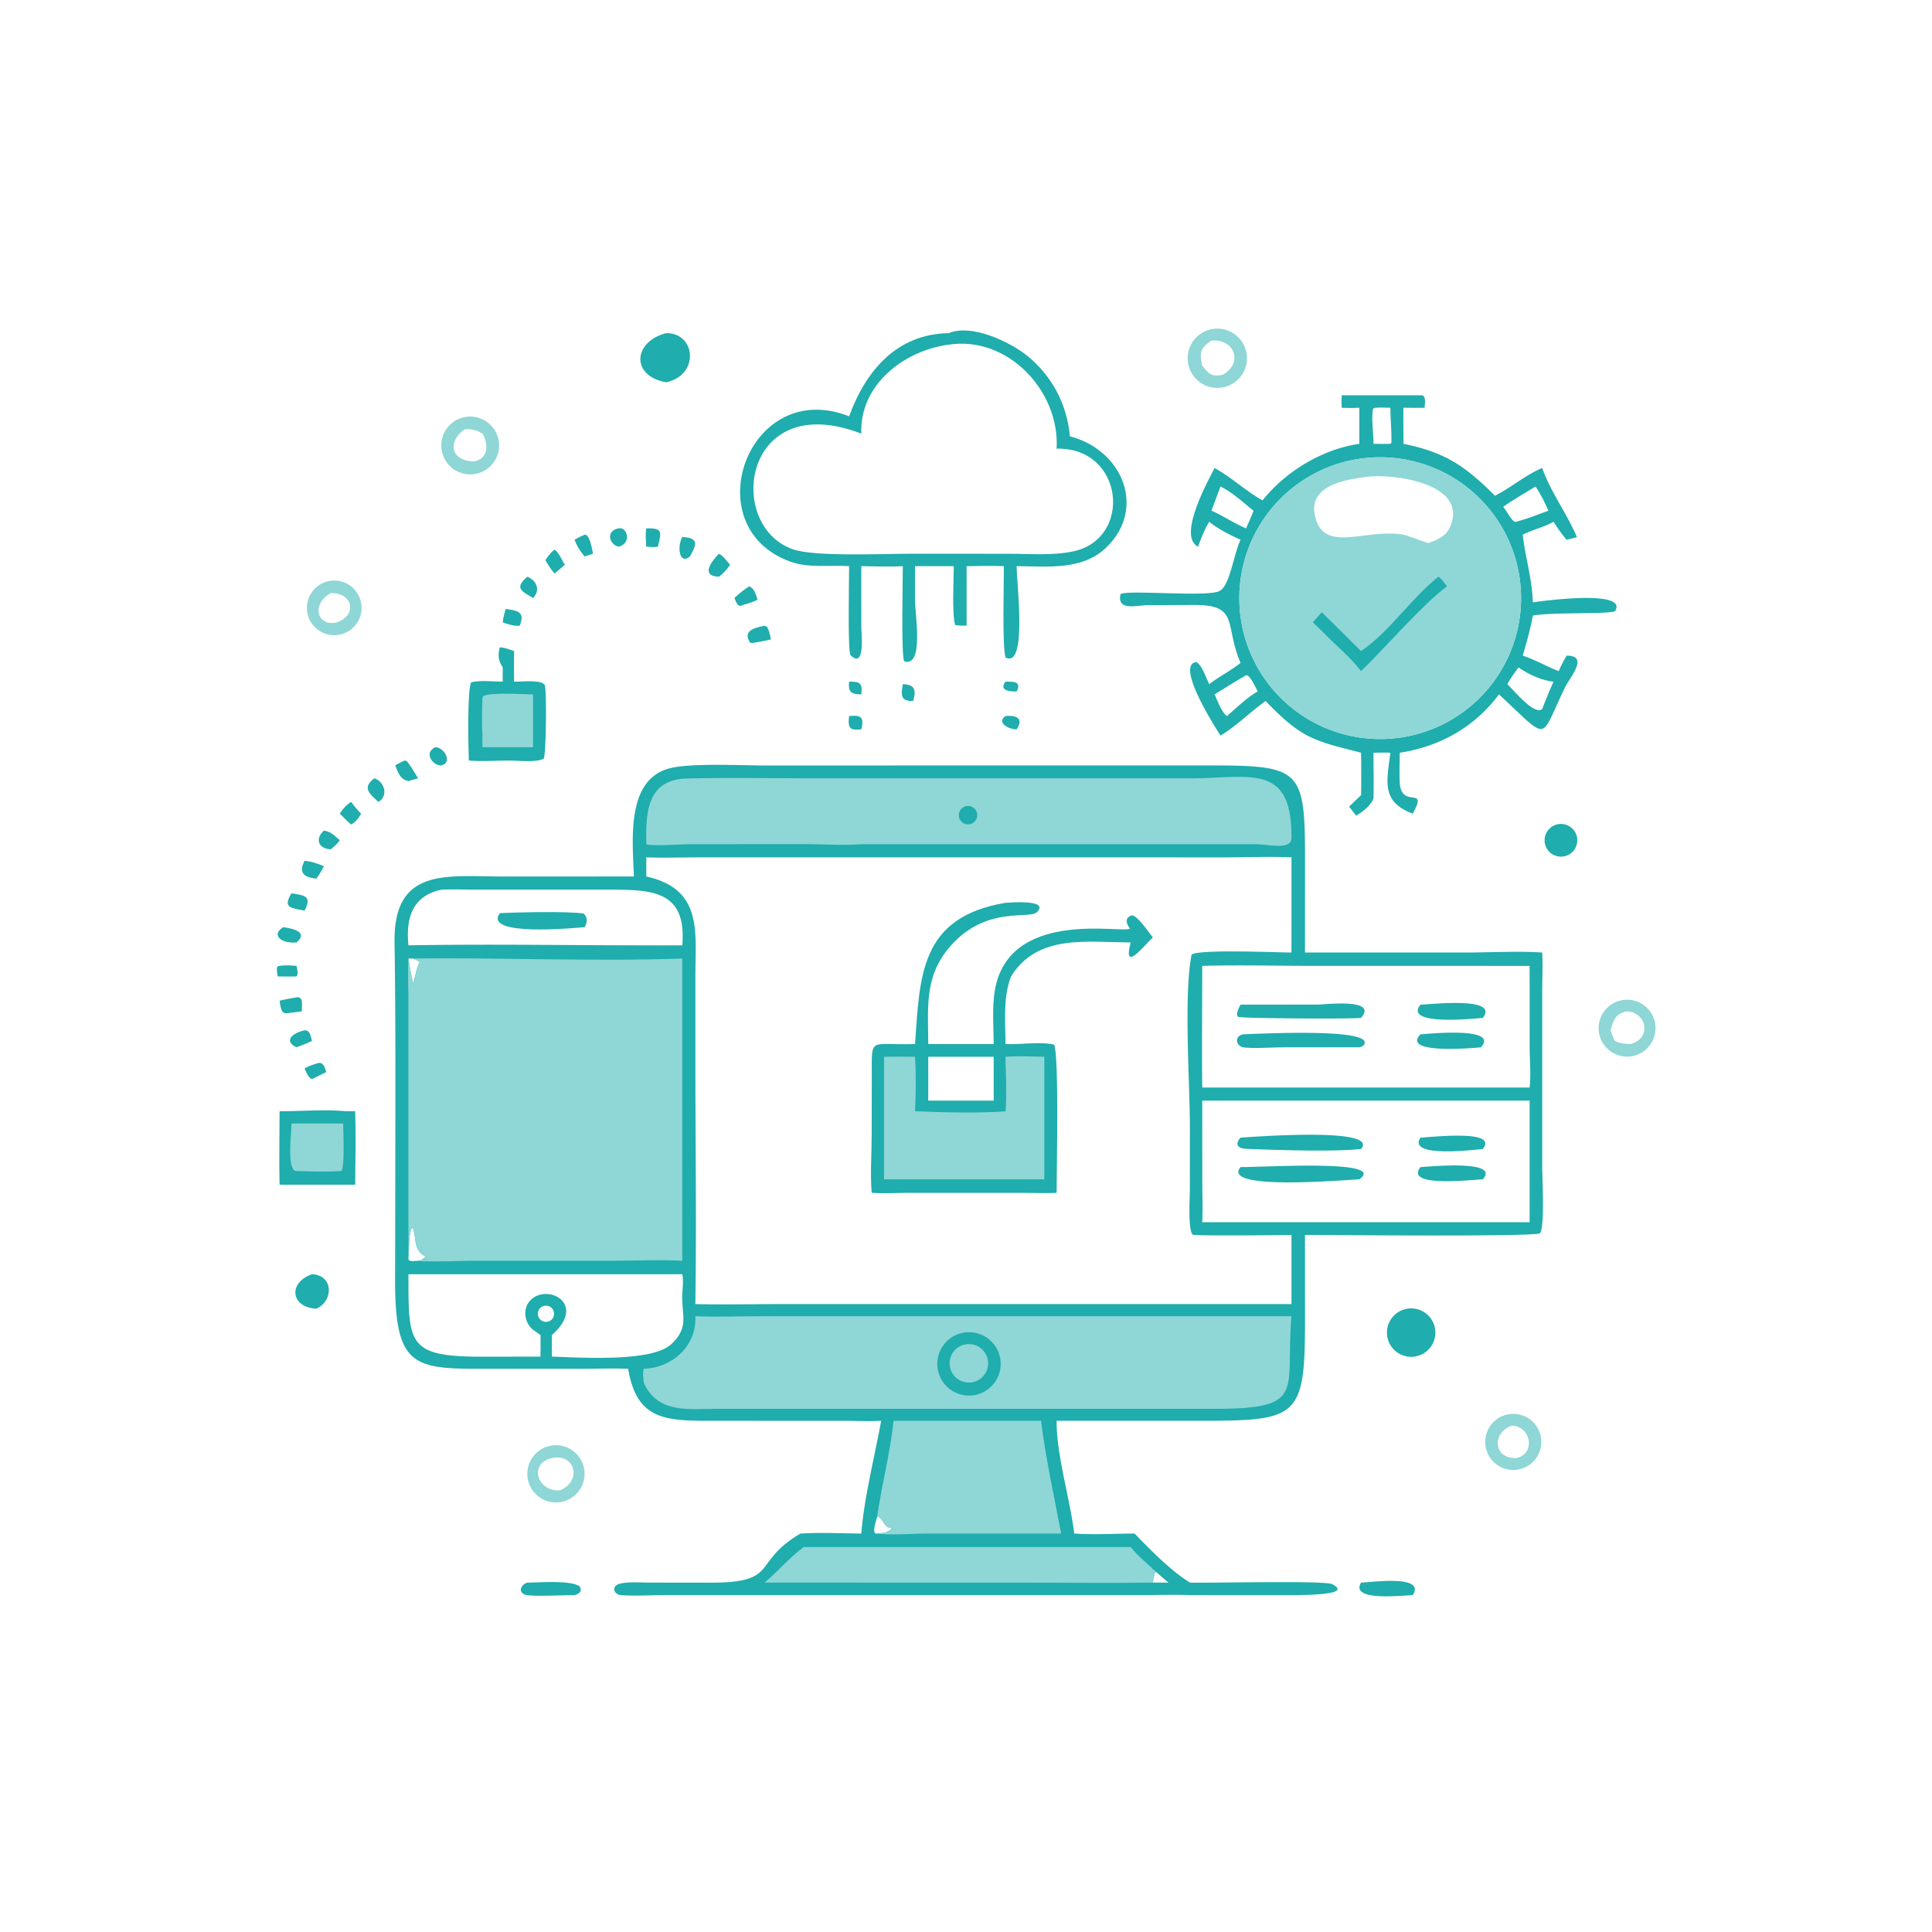
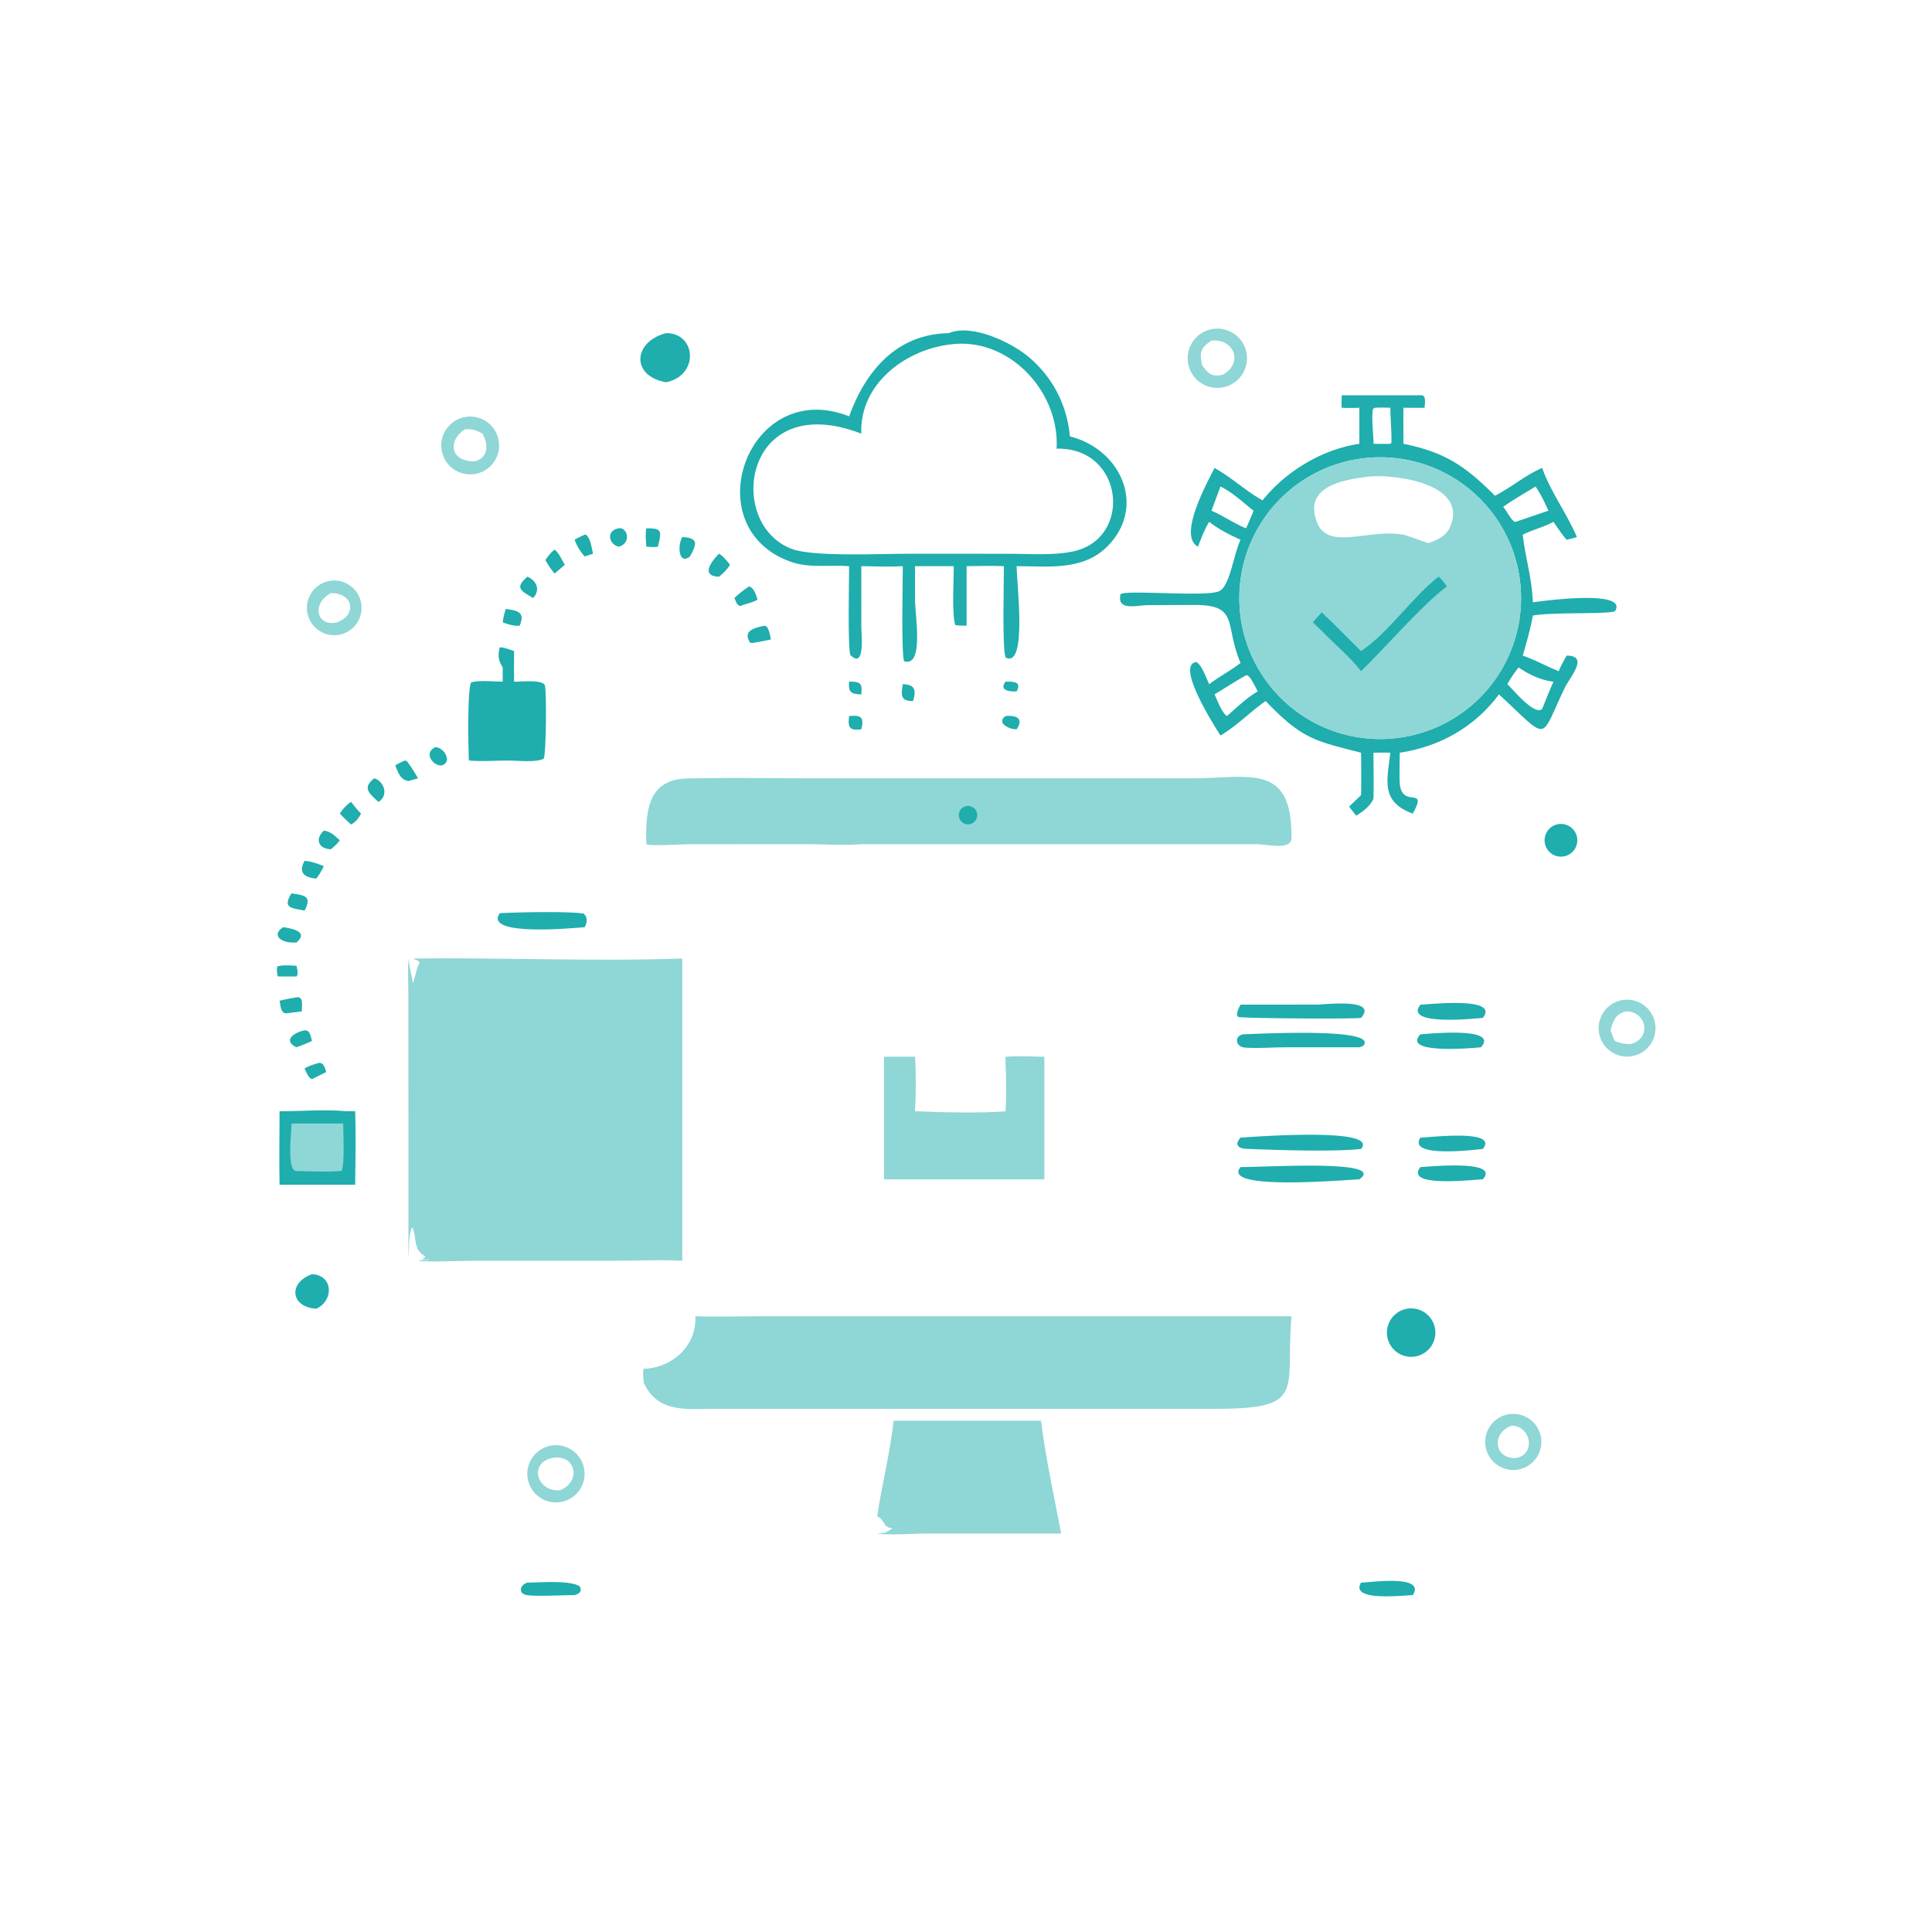
<svg xmlns="http://www.w3.org/2000/svg" width="512" height="512" style="display:block" viewBox="0 0 2048 2048">
-   <path fill="#1FADAD" d="m810.338 811.433 466.872-.053c99.67-.008 106.13 2.082 106.14 95.187l-.03 103.153h169.37c26.51 0 55.87-1.75 82.07 0 .81 13.62.05 27.7.04 41.37l-.01 185.4c.01 10.34 2.92 64.15-2.39 70.92-9.8 3.76-220.67 1.69-249.08 1.7l.03 91.38c.11 105.8-8.48 105.6-120.11 105.61l-143.19-.03-.01 1.13c.04 35.82 14.08 81.13 18.73 118.43 20.95 1.43 42.87.07 63.91 0 17.61 18.04 37.35 38.49 58.66 52 21.9.69 142.82-2.54 151.03 1.74 22.96 11.95-31.94 11.57-55.39 11.56l-95.64-.02c-16.96-.7-34.15-.03-51.15-.02l-505.732.02c-15.048 0-30.659 1-45.628.08-8.558-.53-11.114-9.79-1.776-12.19 9.255-2.37 21.73-1.16 31.316-1.18l61.297.08c78.533.58 45.33-20.59 98.869-52.07 21.249-1.28 43.163-.17 64.474 0 2.953-37.69 14.161-81.57 21.062-119.56-13.377.8-27.218.05-40.641.04l-141.836-.01c-47.125 0-76.867-1.7-85.728-55.09-16.453-.69-33.183-.01-49.662-.01l-94.659-.02c-82.015.18-103.32 1.44-102.732-96.89l.158-73.06c.035-94.01.664-188.06-.741-282.056-1.198-80.096 55.5-69.892 115.246-69.835l138.448-.042c-1.258-38.63-8.594-102.706 38.068-114.7 22.357-5.747 74.688-3.003 100.345-2.964m558.682 497.677c-12.1.25-101.62 1.11-104.38-.28-5.61-2.81-3.34-40.93-3.34-47.96l.04-64.69c.01-48.77-6.69-140.1 1.75-184.04 5.5-6.26 92.39-2.43 105.93-2.42V908.816c-23.8-1.055-47.96.039-71.81.048l-146.24-.048-410.525.027c-18.379.035-36.985.686-55.345-.027v20.281c60.074 13.454 52.03 58.341 52.037 106.133l.008 92.49c.004 84.82 1.25 169.85-.037 254.65 30.396.73 60.933 0 91.345 0h540.567zm-94.6-156.26h347.05c1.51-13.78.09-28.93.04-42.84l-.04-86.14-231.03-.03c-38.57 0-77.49-1.07-116.02.03 0 42.97-.5 86.01 0 128.98M443.2 1336.43c3.695-.99 7.933-.78 11.763-.95l-.992-.5c-2.352.16-4.289.26-6.628-.17l3.304-1.97-.145-1.18c-12.438-7-8.761-18.08-12.817-29.99l-.952-.35c-4.095 8.32-2.668 22.67-3.766 32.02l.305 2.43c2.473 1.68 6.976.83 9.928.66m204.671 14.31H432.967c.024 73.84-1.259 87.46 78.512 87.42l61.48-.1c.009-7.63.132-15.27 0-22.89l-7.923-5.57c-8.991-7.27-11.343-21.75-3.231-30.74 17.372-19.25 61.425 2.66 23.239 36.31v22.89c30.863.99 106.205 6.06 126.608-13.27 17.28-16.37 12.234-27.12 11.543-46.72-.318-9.04 1.775-18.41.052-27.33zm281.98 274.89c3.907-.58 7.028-.18 10.772-1.83l-.767.04c2.229-1.12 4.447-1.97 5.947-4.05-9.781.11-8.427-10.22-15.952-12.22-.684 3.62-6.731 19.26 0 18.06m-348.41-224.82a8.59 8.59 0 0 0 5.538-10.65 8.59 8.59 0 0 0-10.524-5.79 8.59 8.59 0 0 0-6.046 6.27 8.59 8.59 0 0 0 2.526 8.32 8.59 8.59 0 0 0 8.506 1.85m692.979-105.23h347.05v-128.86h-347.05l.06 85.17c.01 14.5.54 29.21-.06 43.69m-841.453-279.51c1.202 8.87 3.061 17.59 4.877 26.35 2.352-6.99 3.124-13.58 6.118-20.59l-1.218 1.12.562-.58.543.46.976-2.4c-1.174-2.17-4.756-3.24-6.981-4.36zm789.173 661.56h16.57c-4.6-3.69-9.01-7.69-13.47-11.55-2.31 3.64-2.54 7.38-3.1 11.55M432.967 1002.1c86.076-1.53 172.458.02 258.566 0h31.714c4.924-58.668-32.819-59.02-78.372-59.012l-139.445-.002c-12.532-.005-25.349-.593-37.848.051-31.048 6.935-37.36 30.526-34.615 58.963" />
-   <path fill="#1FADAD" d="M1065.9 957.008c2.62-.084 47.67-4.135 33.16 10.017-7.63 7.436-50.77-6.123-87.43 31.445-32.093 32.88-27.903 65.81-27.645 108.25h69.355c-.09-21.02-2.48-45.36 3.17-65.64 21.27-76.293 132.56-51.66 141.27-56.629-4.11-5.822-5.93-11.623 2.36-14.242 6.65 1.398 17.4 18.11 22 23.567-7.38 5.954-32.66 39.684-23.57 5.232-45.81-.134-98.92-9.206-126.82 36.042-8.7 22.27-5.94 48.14-5.85 71.67 15.48.74 37.13-2.75 51.51.62 5.33 11.57 2.65 134.56 2.64 157.1-11.62.63-23.51.05-35.16.04H959.949c-11.955.09-23.966.8-35.9-.04-1.716-19.77-.053-41.04-.041-61.01l.128-57.44c.347-49.17-5.11-37.63 45.819-39.27 5.255-71.79 4.751-134.46 95.945-149.712m-81.915 209.712h69.355v-46.51h-69.355z" />
  <path fill="#8FD6D6" d="M1065.9 1120.21c13.57-.98 27.54-.24 41.15 0v129.92H937.101v-129.92c10.952-.21 21.902-.08 32.854 0 1.254 18.68.961 38.99 0 57.71 23.067 1.18 73.615 2.35 95.945 0 1.25-16.94.67-34.16 0-51.12zM437.844 1016.07c94.372-1.14 191.667 3.27 285.403 0v320.36c-24.252-1.27-48.961.01-73.279.02l-149.403.02c-10.128 0-50.821 1.64-57.365-.04 3.695-.99 7.933-.78 11.763-.95l-.992-.5c-2.352.16-4.289.26-6.628-.17l3.304-1.97-.145-1.18c-12.438-7-8.761-18.08-12.817-29.99l-.952-.35c-4.095 8.32-2.668 22.67-3.766 32.02l-.065-276.86c-.061-13.4-.707-27.04.065-40.41 1.202 8.87 3.061 17.59 4.877 26.35 2.352-6.99 3.124-13.58 6.118-20.59l-1.218 1.12.562-.58.543.46.976-2.4c-1.174-2.17-4.756-3.24-6.981-4.36M737.108 1395.24c23.091.95 46.371.02 69.489.01l562.423-.01-.16 1.95c-6.15 77.89 16.11 96.19-80.45 96.23l-528.205-.01c-30.37-.02-62.719 5.52-77.821-27.65-.182-4.77-1.463-10.13 0-14.75 29.729-.98 55.757-23.7 54.765-54.74z" />
-   <path fill="#1FADAD" d="M1018.89 1413.23a33.59 33.59 0 0 1 40.83 24.26 33.59 33.59 0 0 1-24.24 40.84 33.59 33.59 0 0 1-40.86-24.26 33.59 33.59 0 0 1 24.27-40.84" />
  <path fill="#8FD6D6" d="M1022.76 1425.24a20.4 20.4 0 0 1 24.18 15.49 20.4 20.4 0 0 1-15.29 24.32 20.4 20.4 0 0 1-24.52-15.42 20.4 20.4 0 0 1 15.63-24.39M685.1 894.885c-.682-34.002.856-68.641 43.194-69.643 45.221-1.071 90.642-.178 135.892-.185l397.904-.001c62.33.008 107.38-17.177 106.93 62.454.52 14.498-24.29 7.368-38.5 7.362l-417.51.013c-19.475 1.436-39.879-.028-59.478-.054l-122.116.054c-8.708-.01-41.398 2.303-46.316 0" />
  <path fill="#1FADAD" d="M1022.25 855.143a9.77 9.77 0 0 1 9.86 1.23 9.77 9.77 0 0 1 3.68 9.233 9.77 9.77 0 0 1-6.31 7.676 9.77 9.77 0 0 1-12.41-5.563 9.77 9.77 0 0 1 5.18-12.576M1315.04 1064.99l81.72-.09c7.66-.03 64.55-7.06 46.02 14.09-9.32 1.33-125.74.56-129.88-1-4.07-1.54.9-10.78 2.14-13M1317.76 1096.42c26.8-1.07 134.76-6.1 128.7 10-1.06 2.8-2.95 2.88-5.5 3.75l-81 .04c-13.25.08-27.43 1.26-40.6.23-9.47-.74-11.43-12.14-1.6-14.02M1505.74 1096.42c8.02-.48 84.25-8.38 64.07 13.75-6.57.69-84.87 7.89-64.07-13.75M1505.74 1064.99c9.58-.18 84.44-9.03 66.09 14-7.53.64-84.64 8.94-66.09-14M1315.04 1237.15c31.04-.01 155.73-8.04 125.92 12.98-19.08.87-146.9 12.09-125.92-12.98M1315.04 1205.92c24.18-1.58 147.06-10.43 127.74 12-29.07 3.3-91.83 1.09-121.43-.09-8.91-.35-12.96-4.46-6.31-11.91M1505.74 1237.15c6.79-.17 85.48-8.45 66.09 12.98-10.23.33-83.61 9.15-66.09-12.98M1505.74 1205.92c10.81-.3 83.45-9.15 66.09 12-9.53 1.07-80.41 9.62-66.09-12" />
  <path fill="#8FD6D6" d="M947.188 1506.07h156.392c4.29 36.77 14.3 82.45 21.35 119.56l-141.225-.02c-14.671-.01-40.331 2.03-53.854.02 3.907-.58 7.028-.18 10.772-1.83l-.767.04c2.229-1.12 4.447-1.97 5.947-4.05-9.781.11-8.427-10.22-15.952-12.22 4.855-33.94 13.886-67.39 17.337-101.5" />
  <path fill="#1FADAD" d="M529.751 968.006c18.578-.997 72.987-2.226 89.031.432 4.384 4.125 3.825 9.298.983 14.421-10.141.743-107.651 10.409-90.014-14.853" />
-   <path fill="#8FD6D6" d="M852.009 1639.91h346.561c7.71 9.67 17.81 17.55 26.67 26.17-2.31 3.64-2.54 7.38-3.1 11.55-45.9.6-91.87.03-137.78.03l-274.022-.03c14.47-11.9 26.517-26.64 41.671-37.72" />
-   <path fill="#1FADAD" d="M1505.74 418.994c6.64-.758 4.54 8.808 4.41 13.235-7.45.26-14.96.03-22.42 0-.25 12.725-.01 25.497 0 38.227 44.37 8.961 65.68 23.777 96.99 55.029 17.27-8.689 32.36-21.969 50.04-29.417 8.96 25.381 26.21 48.318 36.8 73.195-3.52 1.233-7.25 2.006-10.87 2.912-5.18-6.049-9.55-12.413-13.93-19.06-10.4 5.818-21.97 8.327-32.58 13.647 2.82 25.279 9.61 44.569 10.71 71.761 9.29-1.454 102.03-14.033 87.05 9.393-8.5 3.449-64.28.754-87.05 4.565-2.6 14.387-6.66 28.479-10.71 42.508 13 4.381 25.27 11.393 38.08 16.474 2.49-5.741 5.26-11.076 8.43-16.474 24.09.046 3.75 22.431-1.73 33.684-27.62 56.791-15.21 58.106-69.98 7.398-25.93 34.786-62.82 55.402-105.16 61.834-.09 10.257-.52 20.646-.09 30.889 1.26 30.22 30.92 2.833 13.84 33.693-33.43-12.443-27.65-33.58-23.7-64.582-5.95-.225-11.97-.036-17.93 0 0 16.241.43 32.496 0 48.734-3.81 8.349-10.84 13.229-18.29 18.025-2.58-3.155-5.05-6.409-7.56-9.625l12.69-12.155c.34-14.976.16-30 0-44.979-48.76-12.591-62.15-14.042-101.18-54.814-16.29 11.483-30.7 26.49-47.83 36.612-6.06-9.534-48.13-75.167-25.6-77.925 6 3.316 10.53 17.074 13.61 23.483 10.7-8.139 22.7-14.276 33.26-22.507-17.43-40.826-.93-61.645-49.32-61.492l-48.89.232c-12.17.072-32.99 6.641-29.07-11.67 7.13-4.792 87.47 3.017 103.89-2.827 12.03-4.277 15.6-38.418 23.39-54.822-11.54-5.239-23.33-11.101-33.26-19.06-5.1 8.421-8.39 17.218-11.82 26.385-21.36-11.09 8.57-65.782 17.48-83.432 18.27 10.086 33.27 24.562 50.89 34.334 24.67-30.799 63.29-54.22 102.63-59.946v-38.227c-6.27.278-12.39.334-18.66 0-.35-4.411-.12-8.818 0-13.235zm-28.27 363.703a149.327 149.327 0 0 0 134.21-163.083 149.327 149.327 0 0 0-163.12-134.168 149.327 149.327 0 0 0-134.13 163.075 149.327 149.327 0 0 0 163.04 134.176m157.29-31.129c3.87-9.712 7.69-19.437 12-28.968-13.35-1.536-25.99-7.601-37.05-15.081-4.36 5.764-8.42 11.371-11.85 17.742 6.15 5.672 28.59 33.555 36.9 26.307m-350.57-210.203c12.7 5.391 23.92 13.517 36.71 18.693 2.76-6.19 5.51-12.356 7.92-18.693-10.91-8.602-22.49-19.572-35.05-25.641zm173.7-109.136-2.28.93c-2.28 9.136.51 26.84.33 37.297 5.98.072 11.95.216 17.93 0l1.07-.996c.36-12.194-1.02-24.915-1.07-37.231-5.32-.102-10.67-.347-15.98 0M1320.9 715.802c-11.38 6.41-22.28 13.53-33.46 20.269 3.08 6.407 7.56 18.999 13.12 22.984 10.32-8.832 20.9-19.384 32.74-26.143-2.56-4.472-6.8-14.3-10.9-17.01zm320.5-174.437c-4.02-8.938-8.14-17.536-13.68-25.641-11.41 7.067-23.38 13.805-34.32 21.565 3.78 4.185 7.93 13.419 12.33 15.904l1.08-.078c11.9-2.966 23.1-7.556 34.59-11.75" />
+   <path fill="#1FADAD" d="M1505.74 418.994c6.64-.758 4.54 8.808 4.41 13.235-7.45.26-14.96.03-22.42 0-.25 12.725-.01 25.497 0 38.227 44.37 8.961 65.68 23.777 96.99 55.029 17.27-8.689 32.36-21.969 50.04-29.417 8.96 25.381 26.21 48.318 36.8 73.195-3.52 1.233-7.25 2.006-10.87 2.912-5.18-6.049-9.55-12.413-13.93-19.06-10.4 5.818-21.97 8.327-32.58 13.647 2.82 25.279 9.61 44.569 10.71 71.761 9.29-1.454 102.03-14.033 87.05 9.393-8.5 3.449-64.28.754-87.05 4.565-2.6 14.387-6.66 28.479-10.71 42.508 13 4.381 25.27 11.393 38.08 16.474 2.49-5.741 5.26-11.076 8.43-16.474 24.09.046 3.75 22.431-1.73 33.684-27.62 56.791-15.21 58.106-69.98 7.398-25.93 34.786-62.82 55.402-105.16 61.834-.09 10.257-.52 20.646-.09 30.889 1.26 30.22 30.92 2.833 13.84 33.693-33.43-12.443-27.65-33.58-23.7-64.582-5.95-.225-11.97-.036-17.93 0 0 16.241.43 32.496 0 48.734-3.81 8.349-10.84 13.229-18.29 18.025-2.58-3.155-5.05-6.409-7.56-9.625l12.69-12.155c.34-14.976.16-30 0-44.979-48.76-12.591-62.15-14.042-101.18-54.814-16.29 11.483-30.7 26.49-47.83 36.612-6.06-9.534-48.13-75.167-25.6-77.925 6 3.316 10.53 17.074 13.61 23.483 10.7-8.139 22.7-14.276 33.26-22.507-17.43-40.826-.93-61.645-49.32-61.492l-48.89.232c-12.17.072-32.99 6.641-29.07-11.67 7.13-4.792 87.47 3.017 103.89-2.827 12.03-4.277 15.6-38.418 23.39-54.822-11.54-5.239-23.33-11.101-33.26-19.06-5.1 8.421-8.39 17.218-11.82 26.385-21.36-11.09 8.57-65.782 17.48-83.432 18.27 10.086 33.27 24.562 50.89 34.334 24.67-30.799 63.29-54.22 102.63-59.946v-38.227c-6.27.278-12.39.334-18.66 0-.35-4.411-.12-8.818 0-13.235zm-28.27 363.703a149.327 149.327 0 0 0 134.21-163.083 149.327 149.327 0 0 0-163.12-134.168 149.327 149.327 0 0 0-134.13 163.075 149.327 149.327 0 0 0 163.04 134.176m157.29-31.129c3.87-9.712 7.69-19.437 12-28.968-13.35-1.536-25.99-7.601-37.05-15.081-4.36 5.764-8.42 11.371-11.85 17.742 6.15 5.672 28.59 33.555 36.9 26.307m-350.57-210.203c12.7 5.391 23.92 13.517 36.71 18.693 2.76-6.19 5.51-12.356 7.92-18.693-10.91-8.602-22.49-19.572-35.05-25.641zm173.7-109.136-2.28.93c-2.28 9.136.51 26.84.33 37.297 5.98.072 11.95.216 17.93 0l1.07-.996c.36-12.194-1.02-24.915-1.07-37.231-5.32-.102-10.67-.347-15.98 0M1320.9 715.802c-11.38 6.41-22.28 13.53-33.46 20.269 3.08 6.407 7.56 18.999 13.12 22.984 10.32-8.832 20.9-19.384 32.74-26.143-2.56-4.472-6.8-14.3-10.9-17.01zm320.5-174.437c-4.02-8.938-8.14-17.536-13.68-25.641-11.41 7.067-23.38 13.805-34.32 21.565 3.78 4.185 7.93 13.419 12.33 15.904l1.08-.078" />
  <path fill="#8FD6D6" d="M1448.56 485.446a149.327 149.327 0 0 1 163.12 134.168 149.327 149.327 0 0 1-134.21 163.083 149.327 149.327 0 0 1-163.04-134.176 149.327 149.327 0 0 1 134.13-163.075m39.17 81.316c9.05 2.513 17.62 6.343 26.62 8.923 9.26-3.455 18.43-7.222 22.69-16.887 20.3-46.031-58.49-56.693-87.35-53.444-21.8 2.763-61.31 8.562-56.18 38.969 7.48 44.369 52.88 15.319 94.22 22.439" />
  <path fill="#1FADAD" d="M1524.83 611.327c3.7 2.602 6.27 6.664 8.99 10.232-25.57 18.801-66.04 65.647-91.04 89.904-11.82-15.554-28.09-28.45-41.59-42.663l-9.44-9.01c2.88-3.841 6.12-7.217 9.44-10.664 14.07 13.424 27.65 27.455 41.59 41.033 29.17-19.413 53.16-55.981 82.05-78.832M1005.67 353.172c24.45-10.412 66.3 9.7 84.59 25.043 25.62 21.494 40.89 51.049 43.89 84.31 55.32 14.313 81.04 75.393 39.61 116.817-25.89 25.893-62.64 20.919-96.11 20.813.01 17.379 11.52 108.146-11.45 96.985-4.18-7.016-1.81-83.701-2.11-96.985-13.07-.588-26.35-.078-39.44 0v63.107c-4.12.014-8-.053-12.08-.666-3.68-11.46-1.53-48.519-1.51-62.441h-41.105v35.528c-.055 15.66 9.797 71.76-11.402 65.334-3.406-4.351-1.507-88.264-1.543-100.862-14.526.887-29.436.134-44 0l-.008 64.555c-.006 6.205 4.551 45.46-11.519 29.724-3.022-6.076-1.386-81.277-1.386-94.279-20.875-1.628-42.21 2.485-62.43-4.838-101.853-36.885-44.191-196.042 62.43-154.018 17.4-47.888 50.275-87.306 105.573-88.127M913.01 459.67c-125.112-48.322-144.73 96.945-72.726 122.539 23.113 8.216 95.272 4.723 123.697 4.776l105.099.039c22.26-.003 46.78 2.094 68.54-2.514 63.41-13.426 53.95-110.516-17.57-108.904 3.54-61.041-51.72-119.884-114.38-110.253-47.342 6.223-94.647 42.561-92.66 94.317M529.751 686.18c5.354.201 10.192 2.226 15.2 3.979-.18 10.823-.154 21.618 0 32.441 5.868.271 30.717-2.781 32.663 4.142 1.917 6.82 1.431 72.145-1.266 77.587-9.118 4.145-25.739 1.956-35.829 1.866-14.484-.06-29.083 1.272-43.529 0-.484-11.996-1.907-75.327 2.503-82.931 10.005-2.436 22.994-.758 33.435-.664-.11-5.02-.009-10.059 0-15.081-4.751-7.495-5.347-12.619-3.177-21.339" />
-   <path fill="#8FD6D6" d="m511.465 739.73.741-2.069c11.528-4.004 39.464-1.65 52.83-1.59v56.03h-53.571c-.022-4.013-.442-8.435 0-12.398-1.082-13.005-.405-26.896 0-39.973" />
  <path fill="#1FADAD" d="M366.699 1177.92h9.825c.799 25.86.239 52.02 0 77.9H296.35c-.583-25.92-.016-51.97 0-77.9 23.247.12 47.26-2.16 70.349 0" />
  <path fill="#8FD6D6" d="M309.012 1190.98h54.803c.036 9.97 1.722 43.22-1.739 50.19l-1.869.22c-14.972 1.01-30.843.25-45.859 0-10.736-.11-5.388-39.22-5.336-50.41M1281.21 349.732a31.42 31.42 0 0 1 39.28 20.922 31.42 31.42 0 0 1-21.05 39.211 31.42 31.42 0 0 1-39.09-20.979 31.42 31.42 0 0 1 20.86-39.154m-6.79 37.769c6.66 9.049 10.77 12.288 21.85 9.695 21.57-11.895 12.83-38.237-12.08-36.139-12.02 7.948-12.77 13.071-9.77 26.444M491.622 442.36a30.645 30.645 0 0 1 36.541 22.466 30.645 30.645 0 0 1-21.718 36.99 30.65 30.65 0 0 1-29.916-8.141 30.65 30.65 0 0 1-7.5-30.083 30.65 30.65 0 0 1 22.593-21.232m11.69 46.642c14.311-3.527 14.717-17.779 8.153-29.332-6.718-3.876-10.815-5.003-18.571-4.662-19.205 12.795-15.138 34.567 10.418 33.994M585.158 1532.27a30.336 30.336 0 0 1 34.224 25.89 30.336 30.336 0 0 1-25.898 34.21 30.336 30.336 0 0 1-34.201-25.89 30.336 30.336 0 0 1 25.875-34.21m8.65 47.44c23.531-9.87 15.788-39.22-8.764-34.08-24.995 5.45-15.582 36.3 8.764 34.08M1722.54 1059.83a30.15 30.15 0 0 1 32.3 28.1 30.15 30.15 0 0 1-28.36 32.07 30.15 30.15 0 0 1-31.8-28.13 30.15 30.15 0 0 1 27.86-32.04m-10.69 43.59c5.46 2.62 10.57 3.17 16.56 3.3 23.14-5.9 16.86-34.5-4.41-34.63-11.71 2.69-13.68 9.58-16.77 20.13 1.41 3.79 2.69 7.64 4.62 11.2M1601.6 1498.88a29.737 29.737 0 0 1 32.18 27.21 29.737 29.737 0 0 1-27.35 32.06 29.737 29.737 0 0 1-31.93-27.23 29.737 29.737 0 0 1 27.1-32.04m5.21 46.75c21.23-3.64 16.69-33.52-3.97-34.38-20.95 6.39-20.71 34.78 3.97 34.38M350.217 615.683a28.97 28.97 0 0 1 32.683 24.049 28.97 28.97 0 0 1-23.426 33.132 28.97 28.97 0 0 1-27.503-10.055 28.97 28.97 0 0 1-4.68-28.907 28.97 28.97 0 0 1 22.926-18.219m6.741 44.107c21.584-7.399 18.011-31.22-6.209-31.085-21.2 11.642-14.717 35.905 6.209 31.085" />
  <path fill="#1FADAD" d="M706.074 353.172c31.908-.424 35.514 44.851 0 52.028-37.58-6.627-35.045-42.946 0-52.028M1491.43 1387.34a25.675 25.675 0 0 1 29.73 20.76 25.675 25.675 0 0 1-20.68 29.78 25.675 25.675 0 0 1-29.87-20.73 25.675 25.675 0 0 1 20.82-29.81M330.698 1350.74c22.988.88 23.059 28.39 4.577 36.51-27.006-1.38-30.263-27.44-4.577-36.51M1649.57 874.171a17.34 17.34 0 0 1 21.54 11.068 17.34 17.34 0 0 1-10.54 21.806 17.34 17.34 0 0 1-17.28-3.222 17.34 17.34 0 0 1-5.58-16.673 17.34 17.34 0 0 1 11.86-12.979M559.098 1677.63c13.316-.02 44.863-2.88 55.431 3.95 2.835 5.62-.535 7.71-5.413 9.33-11.753-.03-41.387 1.5-50.538-.02-9.742-1.62-7.475-10.86.52-13.26M1442.78 1677.63c8.9-.01 69.21-9.08 54.79 13.28-8.32-.01-67.28 7.37-54.79-13.28M762.153 586.985c4.814 2.647 8.22 7.589 11.744 11.729-3.301 5.016-7.009 8.918-11.744 12.613-20.266-.65-7.461-16.865 0-24.342M810.338 663.262l2.709 1.182c2.441 4.327 3.189 8.544 4.155 13.346-6.587 1.575-13.127 2.788-19.819 3.827l-2.159-.233c-8.507-13.298 5.279-15.882 15.114-18.122M794.101 621.559c5.607 2.058 7.26 9.061 8.956 14.124-4.891 2.688-10.493 4.058-15.804 5.716-5.154 3.244-7.126-3.75-8.732-7.479 4.931-4.778 9.89-8.534 15.58-12.361M343.299 880.493c7.39.926 11.473 5.529 16.908 10.191-2.68 3.912-5.866 6.549-9.458 9.562-12.925-.39-17.303-10.667-7.45-19.753M396.722 825.072c10.831 3.187 15.405 18.65 4.409 24.979-10.253-9.432-17.139-15.035-4.409-24.979M536.132 645.505c12.266 1.744 20.962 3.004 14.75 17.757-6.173.603-12.194-1.529-17.954-3.472.507-5.03 1.733-9.486 3.204-14.285M723.247 569.263c17.814.978 15.138 7.856 8.169 20.588-11.633 9.361-13.69-10.65-8.169-20.588M372.24 850.051c3.291 4.467 6.627 8.477 10.522 12.436-2.801 5.058-5.439 8.608-10.522 11.52-4.24-3.565-8.093-7.628-12.033-11.52 3.234-4.943 6.94-9.345 12.033-12.436M428.934 806.195l2.085.427c4.694 5.706 8.358 12.148 12.181 18.45l-10.233 2.858c-8.629-1.236-11.005-9.342-14.012-16.497 3.043-2.094 6.67-3.598 9.979-5.238M314.348 1057.22c8.031-1.19 5.229 9.58 5.69 14.87-4.93.68-9.873 1.25-14.815 1.84-7.707 1.85-7.687-7.48-8.873-13.08 5.921-1.57 11.974-2.54 17.998-3.63M300.38 982.859c8.128 1.338 27.497 4.359 13.968 16.149-17.53 1.452-26.831-8.65-13.968-16.149M587.974 582.653c3.99 2.621 8.142 11.767 10.781 16.061l-10.781 9.231c-4.081-4.438-6.859-9.044-9.834-14.246 3.045-4.307 5.483-7.941 9.834-11.046M309.012 946.928c13.206 2.362 22.214 2.312 13.843 18.396-12.737-2.926-24.109-1.936-13.843-18.396M619.765 566.762l1.406.15c4.868 3.46 6.096 14.432 7.487 20.073l-8.893 2.866c-4.933-5.641-8.024-10.724-10.649-17.676 3.309-2.159 7.083-3.718 10.649-5.413M322.855 912.542c7.099.451 13.913 3.005 20.444 5.657-2.368 4.785-4.758 8.89-8.024 13.149-12.74-1.242-19.213-6.044-12.42-18.806M322.855 1092.22c5.859-.57 6.615 6.86 7.843 11.2-5.298 2.62-10.838 4.63-16.35 6.75-15.157-7.21-2.471-15.81 8.507-17.95M655.944 560.058c8.724-1.708 14.119 15.467 0 19.442-10.286-2.045-14.147-17.042 0-19.442M685.1 560.058c16.756-.23 16.534 2.8 12.242 19.442-3.888.813-8.287.196-12.242 0-.372-6.47-1.081-13.013 0-19.442M296.35 1023.87c5.955-.91 12.031-.51 17.998 0 .593 3.39 2.211 8.26 0 11.18-6.637.24-13.289.07-19.929 0-.53-3.5-1.421-7.11-.407-10.58zM461.394 792.101c9.744-.069 18.805 16.676 6.188 19.332-8.723.2-18.889-13.297-6.188-19.332M337.564 1126.8c5.543-.79 6.937 5.31 8.244 9.6l-15.11 7.53c-3.897-1.45-6.131-7.71-7.843-11.27 4.542-2.87 9.631-4.23 14.709-5.86M559.098 611.327c10.093 4.317 13.904 14.581 5.938 22.593-12.103-7.377-20.243-10.491-5.938-22.593M1065.9 759.055c9.6-1.066 20.27 1.586 11.75 14.028-7.65.231-22.01-6.728-11.75-14.028M900.097 759.055c11.913-1.122 16.378.511 12.913 14.028-11.877 1.36-14.564-.832-12.913-14.028M957.01 725.261c12.94.432 14.357 6.125 10.879 17.83-13.576.3-12.729-6.397-10.879-17.83M900.097 722.6c12.064-.16 14.185 1.787 12.913 13.471-10.862-.173-13.94-2.283-12.913-13.471M1065.9 722.6c8.38-.151 17.41-.09 11.75 10.312-7.36.366-18.89-.896-11.75-10.312" />
</svg>